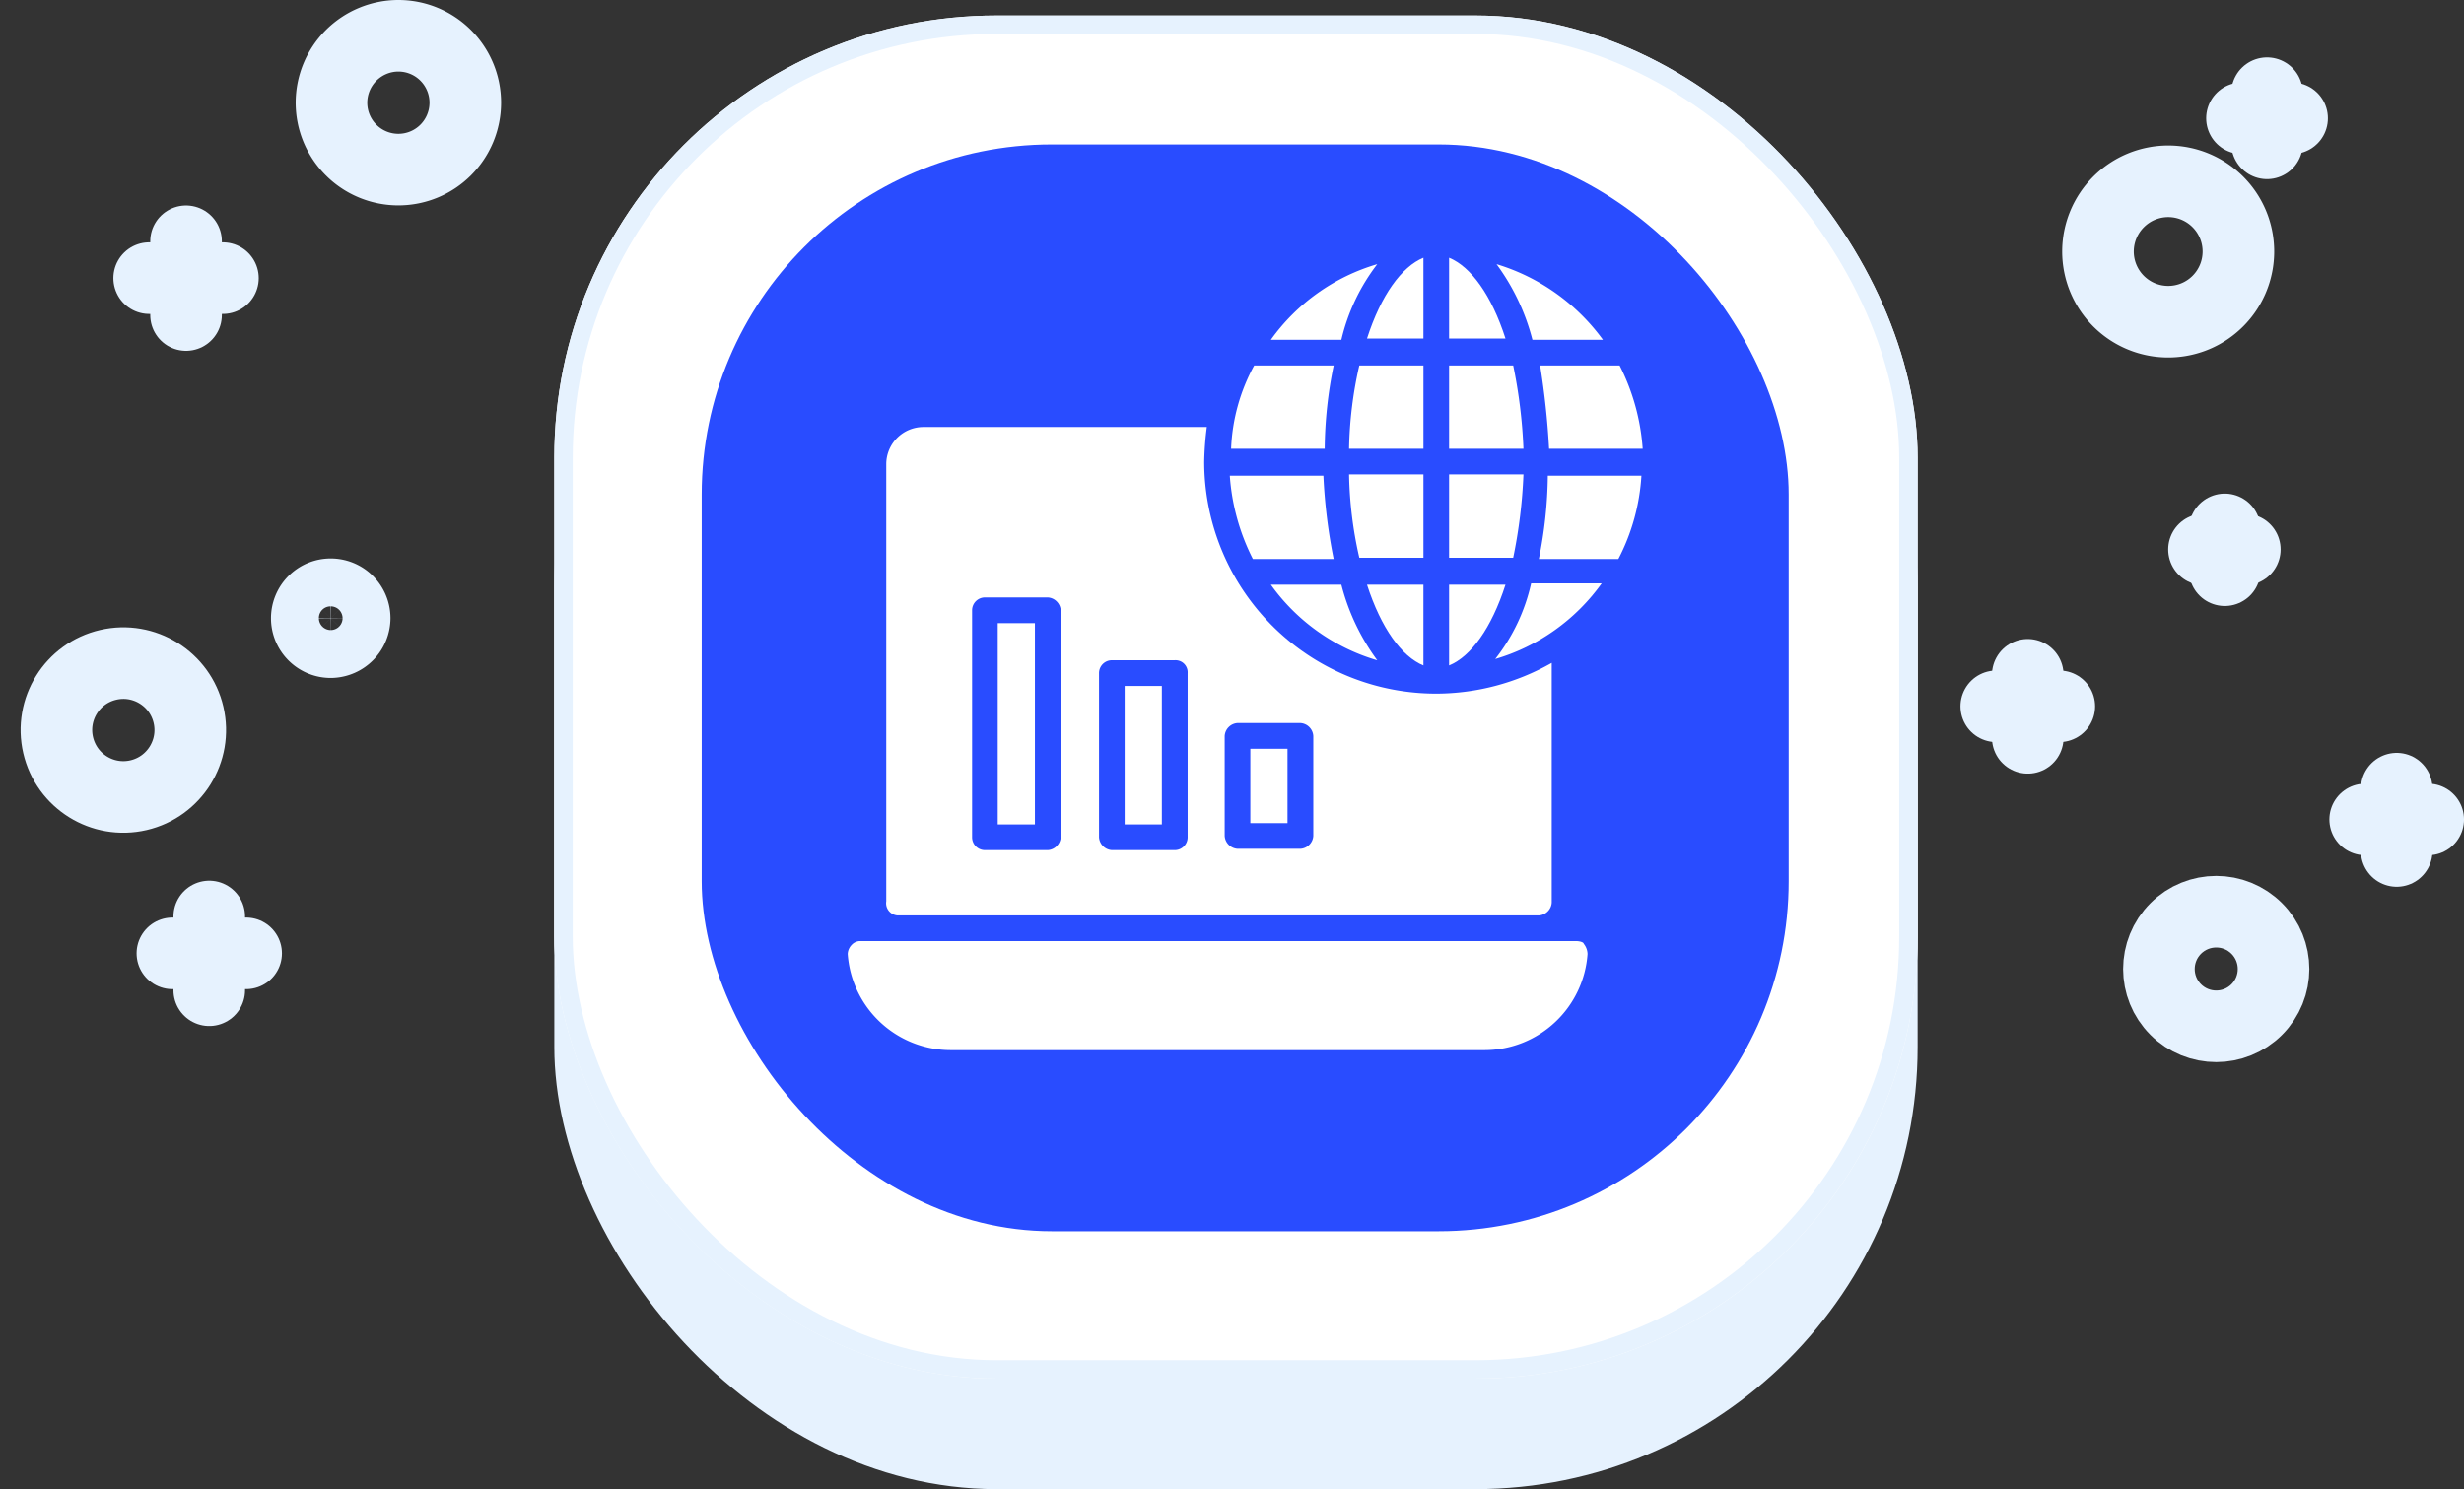
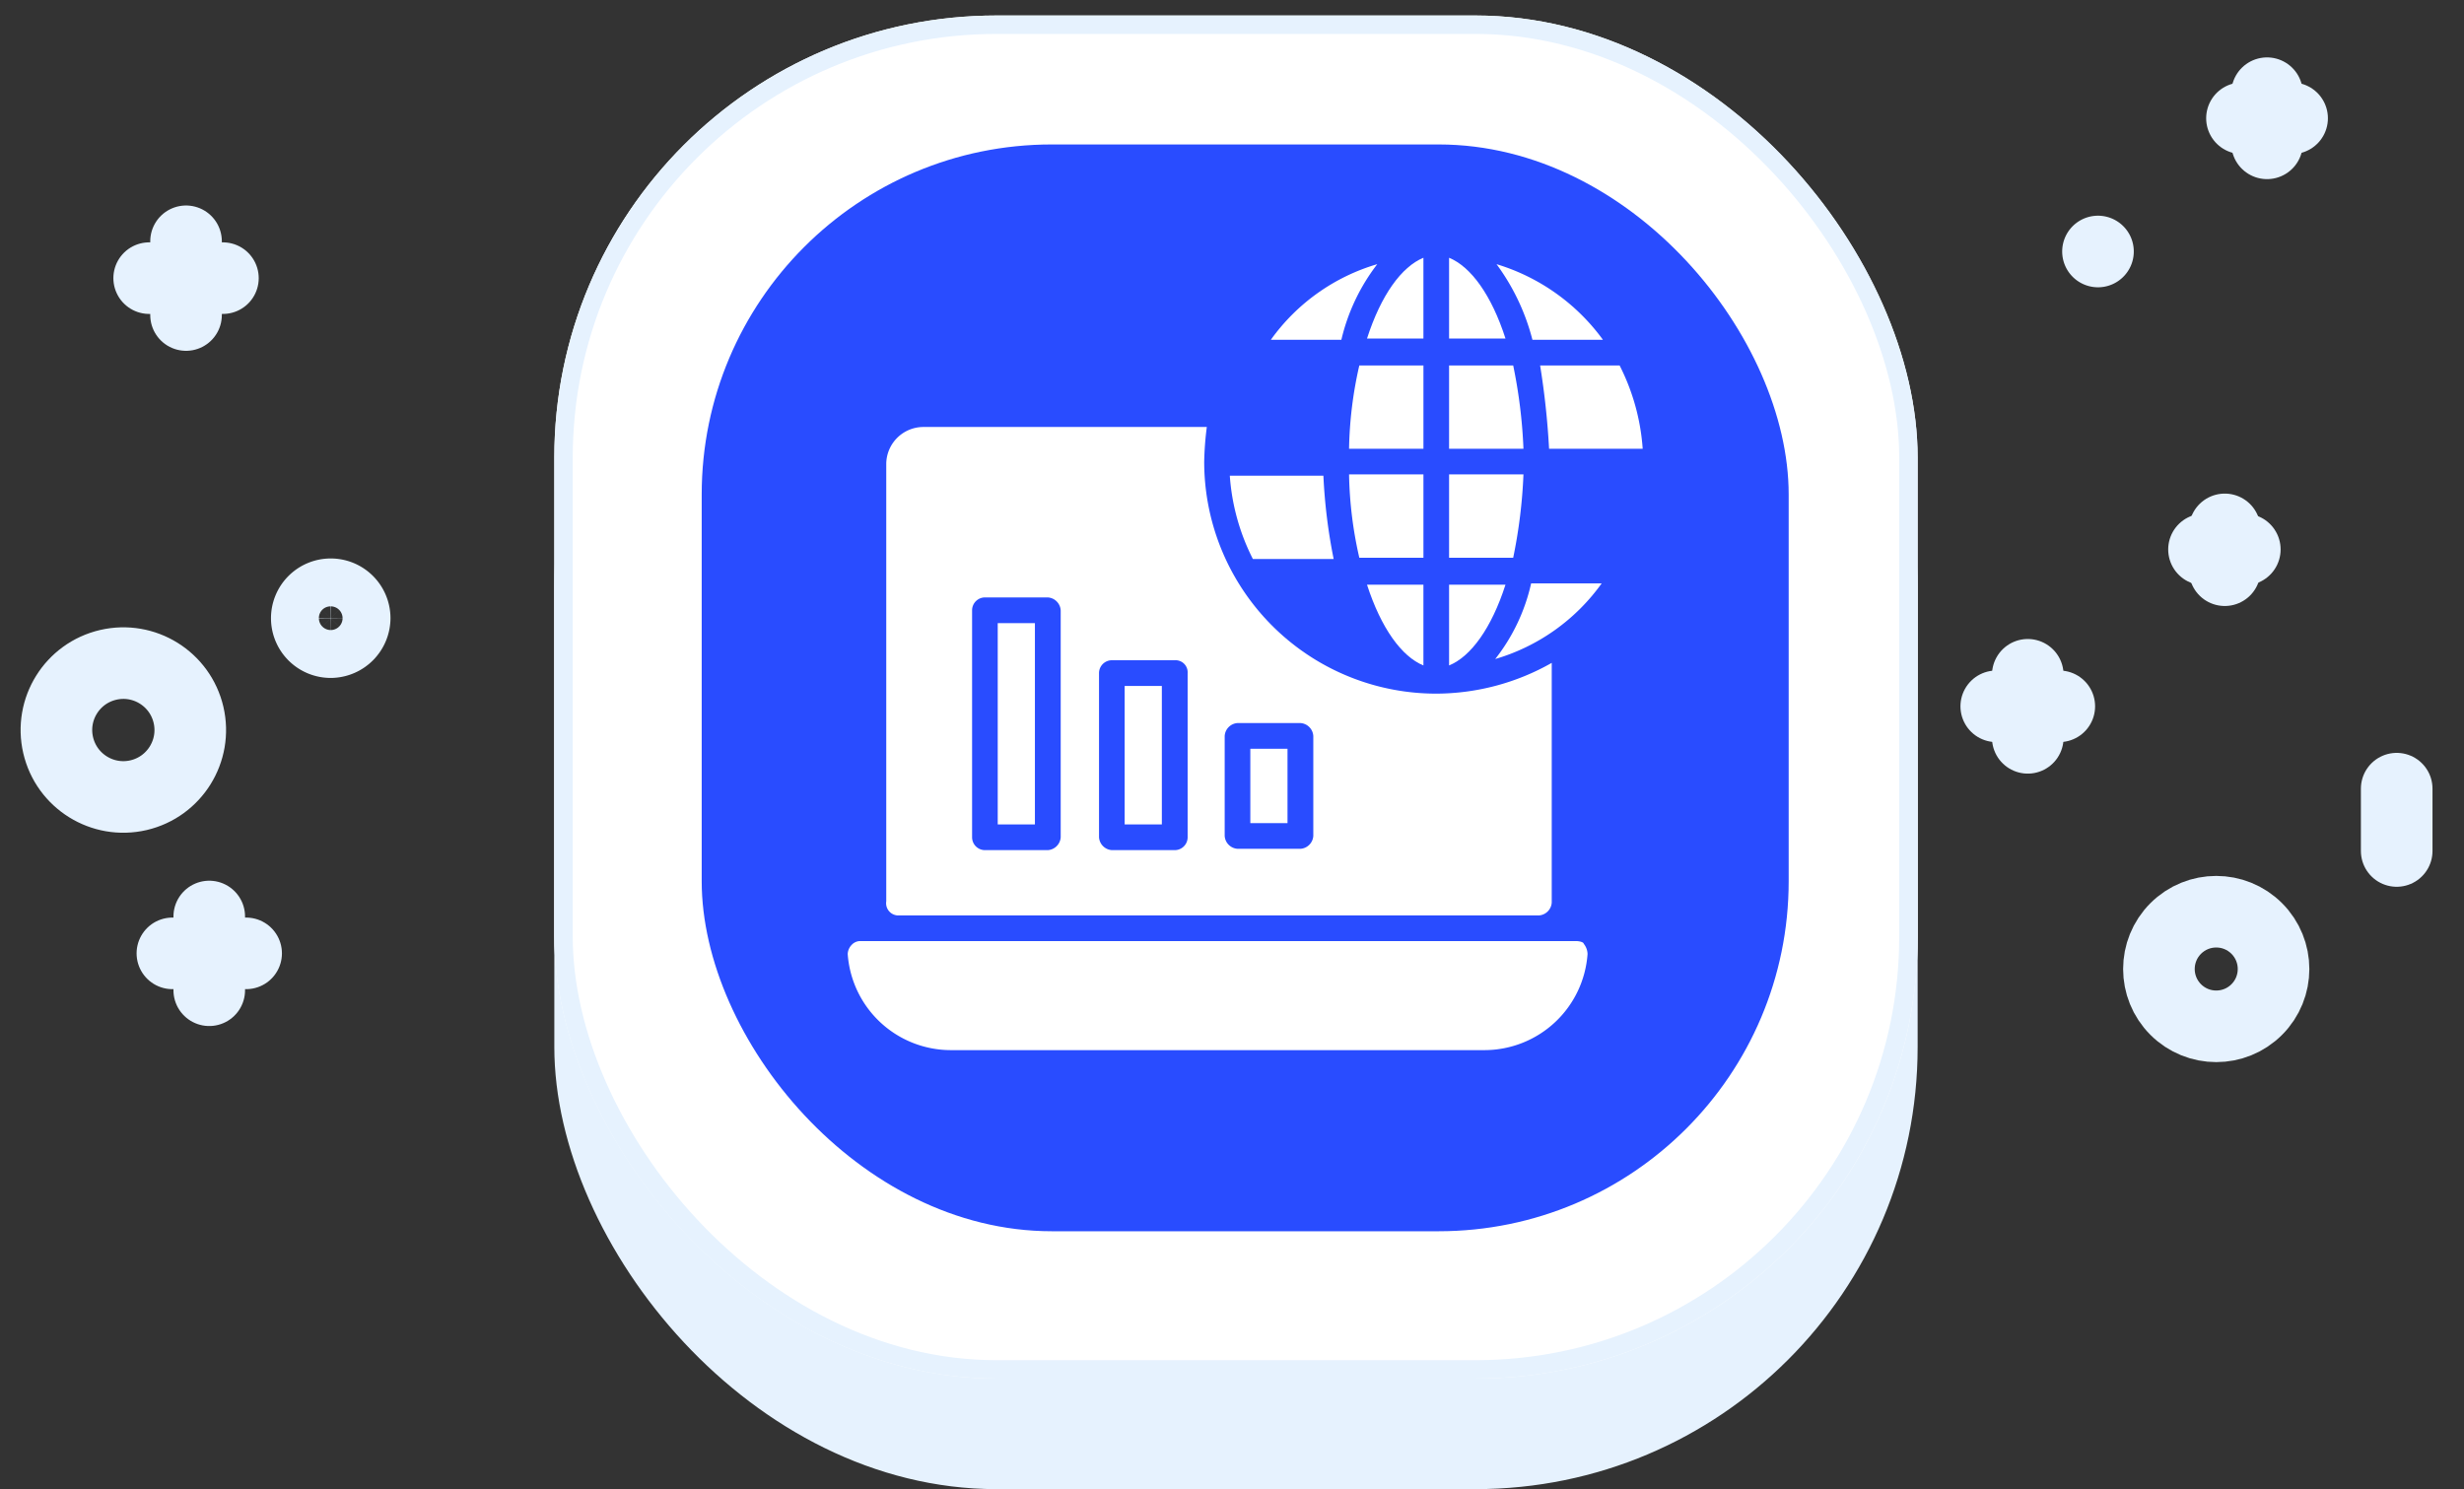
<svg xmlns="http://www.w3.org/2000/svg" width="133.744" height="80.842" viewBox="0 0 133.744 80.842">
  <rect x="0" y="0" width="133.744" height="80.842" fill="#333333" stroke="none" />
  <g id="icon-global-reach" transform="translate(2.333 0.842)">
    <rect id="Rectangle_285" data-name="Rectangle 285" width="74" height="73" rx="24" transform="translate(27.755 7)" fill="#e6f2fe" />
    <g id="Rectangle_284" data-name="Rectangle 284" transform="translate(27.755)" fill="#fff" stroke="#e6f2fe" stroke-width="1">
      <rect width="74" height="74" rx="24" stroke="none" />
      <rect x="0.5" y="0.5" width="73" height="73" rx="23.5" fill="none" />
    </g>
    <rect id="Rectangle_286" data-name="Rectangle 286" width="59" height="59" rx="19" transform="translate(35.755 7)" fill="#294cff" />
    <g id="Group_3561" data-name="Group 3561" transform="translate(106.022 4.217)">
      <g id="Group_1868" data-name="Group 1868" transform="translate(13.337 0)">
        <line id="Line_1" data-name="Line 1" y2="2.722" transform="translate(1.361)" fill="none" stroke="#e6f2fe" stroke-linecap="round" stroke-linejoin="round" stroke-miterlimit="10" stroke-width="3.886" />
        <line id="Line_2" data-name="Line 2" x2="2.722" transform="translate(0 1.361)" fill="none" stroke="#e6f2fe" stroke-linecap="round" stroke-linejoin="round" stroke-miterlimit="10" stroke-width="3.886" />
      </g>
      <g id="Group_1870" data-name="Group 1870" transform="translate(11.276 23.68)">
        <line id="Line_5" data-name="Line 5" y2="2.216" transform="translate(1.128)" fill="none" stroke="#e6f2fe" stroke-linecap="round" stroke-linejoin="round" stroke-miterlimit="10" stroke-width="3.886" />
        <line id="Line_6" data-name="Line 6" x2="2.216" transform="translate(0 1.089)" fill="none" stroke="#e6f2fe" stroke-linecap="round" stroke-linejoin="round" stroke-miterlimit="10" stroke-width="3.886" />
      </g>
-       <path id="Path_2247" data-name="Path 2247" d="M420.4,88.611a3.811,3.811,0,1,0,3.811-3.811A3.817,3.817,0,0,0,420.4,88.611Z" transform="translate(-414.878 -80.017)" fill="none" stroke="#e6f2fe" stroke-linecap="round" stroke-linejoin="round" stroke-miterlimit="10" stroke-width="3.886" />
+       <path id="Path_2247" data-name="Path 2247" d="M420.4,88.611A3.817,3.817,0,0,0,420.4,88.611Z" transform="translate(-414.878 -80.017)" fill="none" stroke="#e6f2fe" stroke-linecap="round" stroke-linejoin="round" stroke-miterlimit="10" stroke-width="3.886" />
      <g id="Group_1871" data-name="Group 1871" transform="translate(20.025 37.756)">
        <line id="Line_7" data-name="Line 7" y1="3.383" transform="translate(1.711)" fill="none" stroke="#e6f2fe" stroke-linecap="round" stroke-linejoin="round" stroke-miterlimit="10" stroke-width="3.886" />
-         <line id="Line_8" data-name="Line 8" x1="3.422" transform="translate(0 1.672)" fill="none" stroke="#e6f2fe" stroke-linecap="round" stroke-linejoin="round" stroke-miterlimit="10" stroke-width="3.886" />
      </g>
      <g id="Group_1872" data-name="Group 1872" transform="translate(0 31.574)">
        <line id="Line_9" data-name="Line 9" y1="3.422" transform="translate(1.711)" fill="none" stroke="#e6f2fe" stroke-linecap="round" stroke-linejoin="round" stroke-miterlimit="10" stroke-width="3.886" />
        <line id="Line_10" data-name="Line 10" x1="3.422" transform="translate(0 1.711)" fill="none" stroke="#e6f2fe" stroke-linecap="round" stroke-linejoin="round" stroke-miterlimit="10" stroke-width="3.886" />
      </g>
      <circle id="Ellipse_306" data-name="Ellipse 306" cx="3.111" cy="3.111" r="3.111" transform="translate(7.541 47.547) rotate(-45)" fill="none" stroke="#e6f2fe" stroke-linecap="round" stroke-linejoin="round" stroke-miterlimit="10" stroke-width="3.886" />
    </g>
    <g id="Group_3562" data-name="Group 3562" transform="translate(0 1.101)">
      <g id="Group_1875" data-name="Group 1875" transform="translate(7.024 47.812)">
        <line id="Line_13" data-name="Line 13" y2="4.003" transform="translate(2.001 0)" fill="none" stroke="#e6f2fe" stroke-linecap="round" stroke-linejoin="round" stroke-miterlimit="10" stroke-width="3.886" />
        <line id="Line_14" data-name="Line 14" x2="4.003" transform="translate(0 2.001)" fill="none" stroke="#e6f2fe" stroke-linecap="round" stroke-linejoin="round" stroke-miterlimit="10" stroke-width="3.886" />
      </g>
      <g id="Group_1876" data-name="Group 1876" transform="translate(5.764 11.156)">
        <line id="Line_15" data-name="Line 15" y2="4.003" transform="translate(2.001)" fill="none" stroke="#e6f2fe" stroke-linecap="round" stroke-linejoin="round" stroke-miterlimit="10" stroke-width="3.886" />
        <line id="Line_16" data-name="Line 16" x2="4.003" transform="translate(0 2.001)" fill="none" stroke="#e6f2fe" stroke-linecap="round" stroke-linejoin="round" stroke-miterlimit="10" stroke-width="3.886" />
      </g>
      <circle id="Ellipse_307" data-name="Ellipse 307" cx="3.632" cy="3.632" r="3.632" transform="matrix(0.974, -0.227, 0.227, 0.974, 0, 34.976)" fill="none" stroke="#e6f2fe" stroke-linecap="round" stroke-linejoin="round" stroke-miterlimit="10" stroke-width="3.886" />
-       <path id="Path_2248" data-name="Path 2248" d="M89.2,63.932A3.632,3.632,0,1,0,92.832,60.3,3.638,3.638,0,0,0,89.2,63.932Z" transform="translate(-73.541 -60.3)" fill="none" stroke="#e6f2fe" stroke-linecap="round" stroke-linejoin="round" stroke-miterlimit="10" stroke-width="3.886" />
      <path id="Path_2251" data-name="Path 2251" d="M88.194,143.4a1.3,1.3,0,1,0-1.3,1.3A1.313,1.313,0,0,0,88.194,143.4Z" transform="translate(-71.275 -111.782)" fill="none" stroke="#e6f2fe" stroke-linecap="round" stroke-linejoin="round" stroke-miterlimit="10" stroke-width="3.886" />
    </g>
    <g id="Group_3638" data-name="Group 3638" transform="translate(41.68 11.051)">
      <rect id="Rectangle_303" data-name="Rectangle 303" width="2.018" height="10.927" transform="translate(10.143 21.936)" fill="#fff" />
      <rect id="Rectangle_304" data-name="Rectangle 304" width="2.018" height="4.037" transform="translate(23.854 28.756)" fill="#fff" />
      <rect id="Rectangle_305" data-name="Rectangle 305" width="2.018" height="7.517" transform="translate(17.033 25.346)" fill="#fff" />
      <path id="Path_5231" data-name="Path 5231" d="M5.622,41.817h34.8a.748.748,0,0,0,.7-.7V28.106a12.755,12.755,0,0,1-6.264,1.67,12.594,12.594,0,0,1-12.6-12.6A17.065,17.065,0,0,1,22.4,15.3H7.014A2.02,2.02,0,0,0,5,17.318V41.051A.664.664,0,0,0,5.622,41.817ZM23.37,32.073a.748.748,0,0,1,.7-.7h3.41a.748.748,0,0,1,.7.7V37.5a.748.748,0,0,1-.7.7h-3.41a.748.748,0,0,1-.7-.7V32.073Zm-6.821-3.41a.7.7,0,0,1,.7-.7h3.41a.658.658,0,0,1,.7.7v8.909a.7.7,0,0,1-.7.7h-3.41a.748.748,0,0,1-.7-.7Zm-6.89-3.41a.7.7,0,0,1,.7-.7h3.41a.748.748,0,0,1,.7.7V37.572a.748.748,0,0,1-.7.7h-3.41a.7.7,0,0,1-.7-.7V25.253Z" transform="translate(-0.908 -4.013)" fill="#fff" />
      <path id="Path_5232" data-name="Path 5232" d="M41.532,55.4H2.7a.632.632,0,0,0-.487.209A.752.752,0,0,0,2,56.1a5.615,5.615,0,0,0,5.568,5.22H36.59a5.615,5.615,0,0,0,5.568-5.22.926.926,0,0,0-.209-.557C41.95,55.47,41.741,55.4,41.532,55.4Z" transform="translate(0 -16.204)" fill="#fff" />
      <path id="Path_5233" data-name="Path 5233" d="M37.437,23.624a29.772,29.772,0,0,1-.557-4.524H31.8a11.777,11.777,0,0,0,1.253,4.524Z" transform="translate(-9.06 -5.168)" fill="#fff" />
-       <path id="Path_5234" data-name="Path 5234" d="M37.468,10.5H33.153A10.247,10.247,0,0,0,31.9,15.024h5.081A23.105,23.105,0,0,1,37.468,10.5Z" transform="translate(-9.09 -2.554)" fill="#fff" />
-       <path id="Path_5235" data-name="Path 5235" d="M35,27.6a10.857,10.857,0,0,0,5.777,4.106A11.868,11.868,0,0,1,38.828,27.6Z" transform="translate(-10.033 -7.752)" fill="#fff" />
      <path id="Path_5236" data-name="Path 5236" d="M40.777,2.6A10.857,10.857,0,0,0,35,6.706h3.828A10.742,10.742,0,0,1,40.777,2.6Z" transform="translate(-10.033 -0.152)" fill="#fff" />
      <path id="Path_5237" data-name="Path 5237" d="M45.562,6.554V2.1c-1.183.487-2.3,2.018-3.062,4.385h3.062Z" transform="translate(-12.313)" fill="#fff" />
      <path id="Path_5238" data-name="Path 5238" d="M45.137,10.5h-3.48a21.725,21.725,0,0,0-.557,4.524h4.037Z" transform="translate(-11.887 -2.554)" fill="#fff" />
      <path id="Path_5239" data-name="Path 5239" d="M45.137,19H41.1a21.725,21.725,0,0,0,.557,4.524h3.48Z" transform="translate(-11.887 -5.138)" fill="#fff" />
      <path id="Path_5240" data-name="Path 5240" d="M45.562,31.985V27.6H42.5C43.266,29.966,44.379,31.5,45.562,31.985Z" transform="translate(-12.313 -7.752)" fill="#fff" />
      <path id="Path_5241" data-name="Path 5241" d="M51.962,27.6H48.9v4.385C50.083,31.5,51.2,29.966,51.962,27.6Z" transform="translate(-14.258 -7.752)" fill="#fff" />
      <path id="Path_5242" data-name="Path 5242" d="M48.9,2.1V6.485h3.062C51.2,4.118,50.083,2.587,48.9,2.1Z" transform="translate(-14.258)" fill="#fff" />
      <path id="Path_5243" data-name="Path 5243" d="M52.937,19H48.9v4.524h3.48A27.7,27.7,0,0,0,52.937,19Z" transform="translate(-14.258 -5.138)" fill="#fff" />
      <path id="Path_5244" data-name="Path 5244" d="M52.38,10.5H48.9v4.524h4.037A27.7,27.7,0,0,0,52.38,10.5Z" transform="translate(-14.258 -2.554)" fill="#fff" />
      <path id="Path_5245" data-name="Path 5245" d="M52.5,31.606A10.857,10.857,0,0,0,58.277,27.5H54.449A10.264,10.264,0,0,1,52.5,31.606Z" transform="translate(-15.353 -7.722)" fill="#fff" />
      <path id="Path_5246" data-name="Path 5246" d="M58.377,6.706A11.125,11.125,0,0,0,52.6,2.6a11.868,11.868,0,0,1,1.949,4.106Z" transform="translate(-15.383 -0.152)" fill="#fff" />
-       <path id="Path_5247" data-name="Path 5247" d="M55.9,23.624h4.315A11.262,11.262,0,0,0,61.468,19.1H56.387A23.706,23.706,0,0,1,55.9,23.624Z" transform="translate(-16.386 -5.168)" fill="#fff" />
      <path id="Path_5248" data-name="Path 5248" d="M56.487,15.024h5.081A11.776,11.776,0,0,0,60.315,10.5H56A42.918,42.918,0,0,1,56.487,15.024Z" transform="translate(-16.417 -2.554)" fill="#fff" />
    </g>
  </g>
</svg>